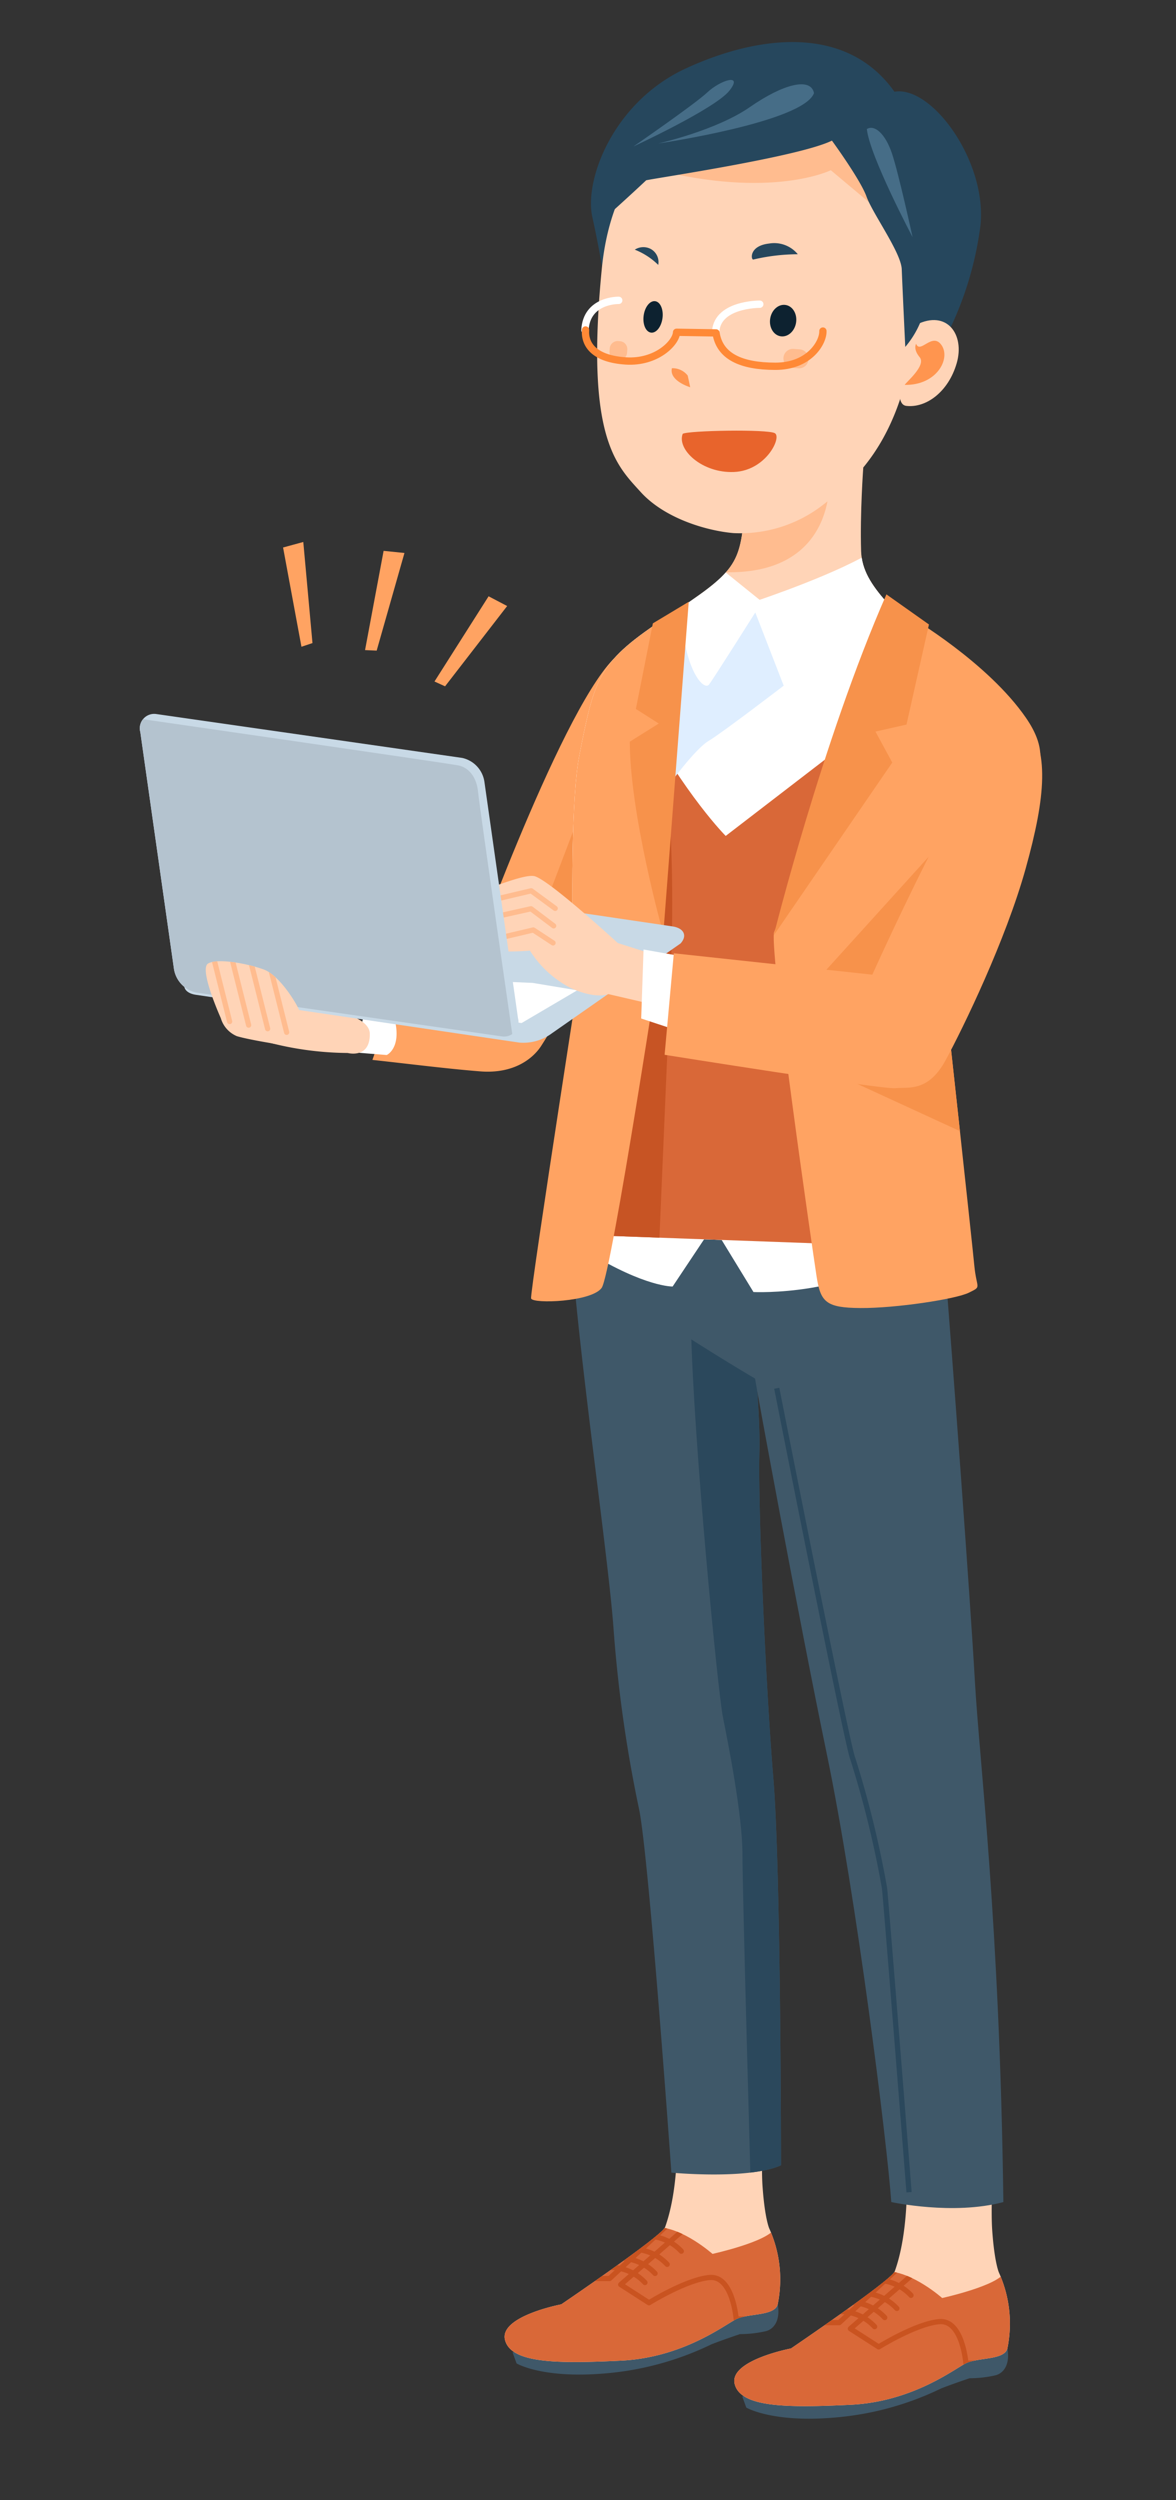
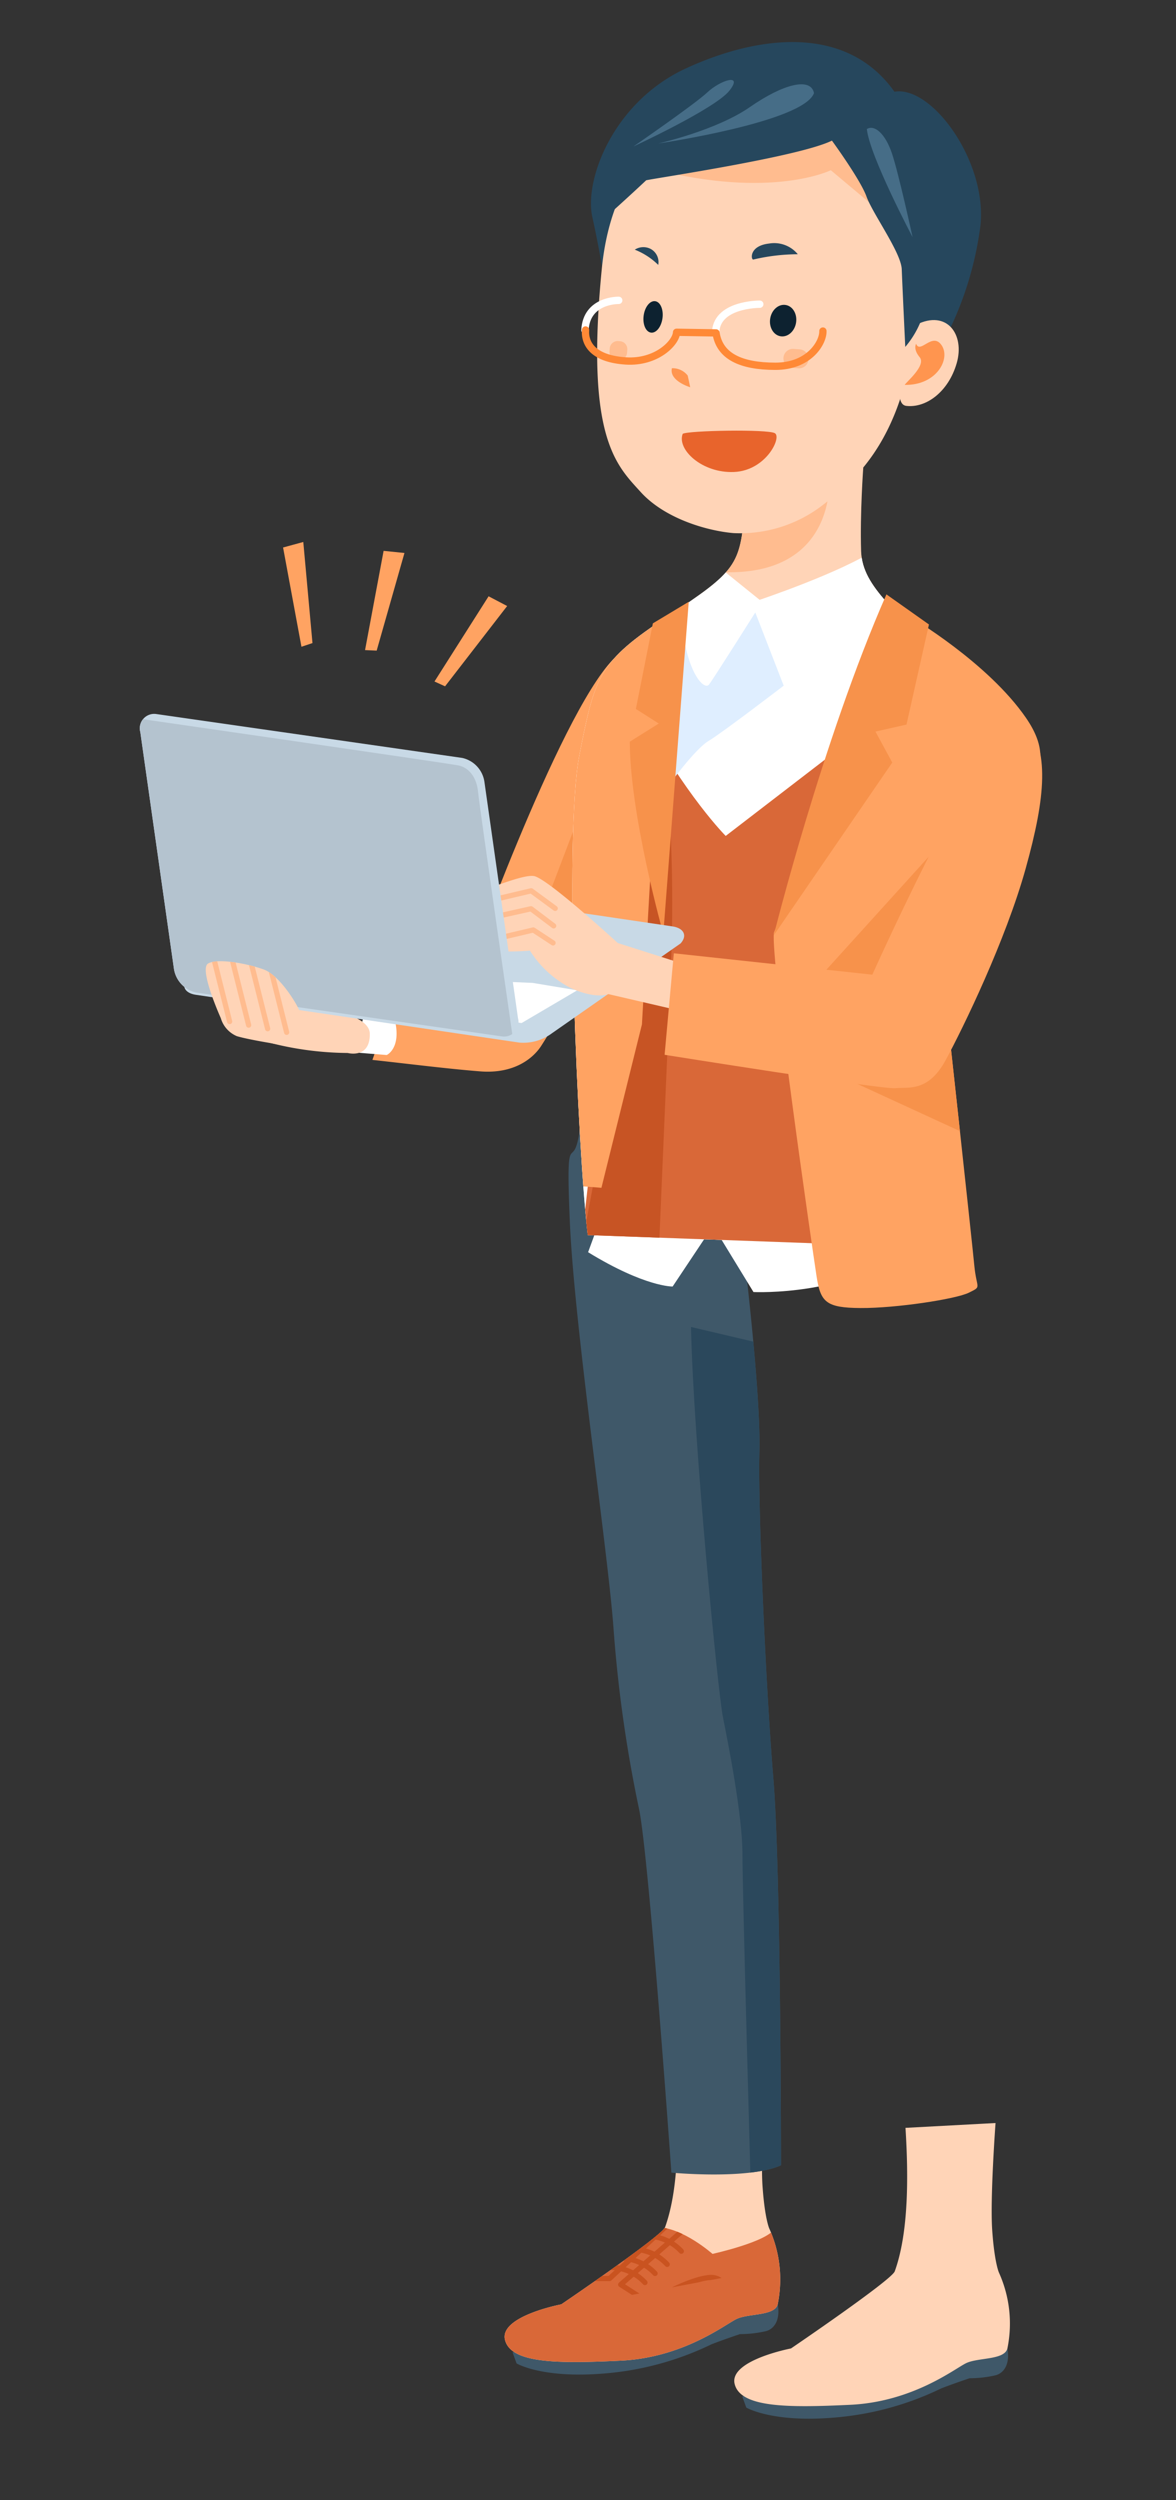
<svg xmlns="http://www.w3.org/2000/svg" xmlns:xlink="http://www.w3.org/1999/xlink" id="レイヤー_2" data-name="レイヤー 2" viewBox="0 0 160 340">
  <rect x="0" y="0" width="160" height="340" fill="#333333" stroke="none" />
  <defs>
    <style>.cls-1{fill:#ffd4b7;}.cls-2{fill:#d96838;}.cls-3,.cls-31{fill:#c8d9e6;}.cls-4{fill:#3f5869;}.cls-5{fill:#ffa362;}.cls-6{clip-path:url(#clip-path);}.cls-7{clip-path:url(#clip-path-2);}.cls-13,.cls-28,.cls-29,.cls-33,.cls-8{fill:none;}.cls-8{stroke:#c95320;}.cls-28,.cls-29,.cls-33,.cls-8{stroke-linecap:round;stroke-linejoin:round;}.cls-13,.cls-33,.cls-8{stroke-width:0.709px;}.cls-9{clip-path:url(#clip-path-3);}.cls-10{clip-path:url(#clip-path-4);}.cls-11{clip-path:url(#clip-path-5);}.cls-12{fill:#2b485c;}.cls-13{stroke:#2b485c;stroke-miterlimit:10;}.cls-14{fill:#fff;}.cls-15{clip-path:url(#clip-path-6);}.cls-16{fill:#f7924b;}.cls-17{clip-path:url(#clip-path-7);}.cls-18{clip-path:url(#clip-path-8);}.cls-19{fill:#c75424;}.cls-20{fill:#ffbc8f;}.cls-21{fill:#dfeeff;}.cls-22{clip-path:url(#clip-path-9);}.cls-23{fill:#26475d;}.cls-24{clip-path:url(#clip-path-10);}.cls-25{fill:#ff954f;}.cls-26{fill:#0d2230;}.cls-27{fill:#e8642c;}.cls-28{stroke:#fff;}.cls-29{stroke:#ff8936;stroke-width:0.992px;}.cls-30{fill:#466d87;}.cls-31{mix-blend-mode:multiply;}.cls-32{clip-path:url(#clip-path-11);}.cls-33{stroke:#ffbc8f;}.cls-34{clip-path:url(#clip-path-12);}.cls-35{fill:#b4c3cf;}.cls-36{clip-path:url(#clip-path-13);}</style>
    <clipPath id="clip-path">
      <path id="_クリッピングパス_" data-name="&lt;クリッピングパス&gt;" class="cls-1" d="M73.745,277.642c.403,6.453.454,14.217-1.462,19.511-.434,1.199-14.117,10.487-14.117,10.487s-8.47,1.613-7.663,4.84,7.26,3.227,15.73,2.823,14.117-4.84,15.73-5.647,5.243-.403,5.647-2.017a16.833,16.833,0,0,0-1.16-10.335s-.605-1.361-.907-5.748.454-14.57.454-14.57Z" />
    </clipPath>
    <clipPath id="clip-path-2">
-       <path id="_クリッピングパス_2" data-name="&lt;クリッピングパス&gt;" class="cls-2" d="M71.174,297.153c3.479,0,7.563,3.63,7.563,3.63s7.562-1.664,8.47-3.479S92.349,311.068,92.349,311.068l-3.479,6.05-28.889,5.445-12.705-6.504L47.125,308.648l16.335-7.26Z" />
+       <path id="_クリッピングパス_2" data-name="&lt;クリッピングパス&gt;" class="cls-2" d="M71.174,297.153c3.479,0,7.563,3.63,7.563,3.63s7.562-1.664,8.47-3.479l-3.479,6.05-28.889,5.445-12.705-6.504L47.125,308.648l16.335-7.26Z" />
    </clipPath>
    <clipPath id="clip-path-3">
-       <path id="_クリッピングパス_3" data-name="&lt;クリッピングパス&gt;" class="cls-1" d="M104.995,283.642c.403,6.453.454,14.217-1.462,19.511-.434,1.199-14.117,10.487-14.117,10.487s-8.47,1.613-7.663,4.84,7.26,3.227,15.73,2.823,14.117-4.84,15.73-5.647,5.243-.403,5.647-2.017a16.833,16.833,0,0,0-1.16-10.335s-.605-1.361-.907-5.748.454-14.57.454-14.57Z" />
-     </clipPath>
+       </clipPath>
    <clipPath id="clip-path-4">
      <path id="_クリッピングパス_4" data-name="&lt;クリッピングパス&gt;" class="cls-2" d="M102.424,303.153c3.479,0,7.563,3.63,7.563,3.63s7.562-1.664,8.47-3.479,5.142,13.764,5.142,13.764l-3.479,6.05-28.889,5.445-12.705-6.504L78.375,314.648l16.335-7.26Z" />
    </clipPath>
    <clipPath id="clip-path-5">
      <path id="_クリッピングパス_5" data-name="&lt;クリッピングパス&gt;" class="cls-4" d="M60.739,147.415c-.903,7.311-2.026-1.389-1.413,12.966s5.222,45.076,5.952,55.434a183.166,183.166,0,0,0,3.491,24.584c1.377,7,4.376,49.333,4.376,49.333s10.442,1,14.917-1c0,0-.017-40.333-1.049-52.667s-2.108-37.003-1.893-44.333-1.874-25.026-1.874-25.026l-3.18-20.762Z" />
    </clipPath>
    <clipPath id="clip-path-6">
      <path id="_クリッピングパス_6" data-name="&lt;クリッピングパス&gt;" class="cls-5" d="M65.188,83.979c-7.49,7.775-20.254,43.57-20.254,43.57l11.005,2.753,7.893-12.765S72.679,76.203,65.188,83.979Z" />
    </clipPath>
    <clipPath id="clip-path-7">
      <path id="_クリッピングパス_7" data-name="&lt;クリッピングパス&gt;" class="cls-1" d="M83.121,63.587c-.634,7.552-1.114,8.358-10.506,14.521s-9.863,8.048-11.993,18.904-.211,53.847,1.139,65.223l44.316,1.607.941-27.603s5.729-19.671,7.033-24.932c2.847-11.489,1.696-18.592-4.084-26.369s-10.847-10.56-11.009-15.716.294-11.389.294-11.389Z" />
    </clipPath>
    <clipPath id="clip-path-8">
      <path id="_クリッピングパス_8" data-name="&lt;クリッピングパス&gt;" class="cls-2" d="M69.037,91.266c5.995,11.188,11.497,16.691,11.497,16.691l22.538-17.322-4.17,73.907-37.972-1.491Z" />
    </clipPath>
    <clipPath id="clip-path-9">
      <path id="_クリッピングパス_9" data-name="&lt;クリッピングパス&gt;" class="cls-5" d="M87.096,121.114c-.505,3.472,5.25,43.145,5.793,46.683s1.248,4.331,6.004,4.36,12.937-1.2,14.742-2.095,1.028-.44.72-3.714-3.901-36.136-3.901-36.136,3.951-11.433,6.864-20.05c2.774-8.206,9.262-10.723,4.072-18.259s-15.687-13.693-15.687-13.693L99.711,89.201Z" />
    </clipPath>
    <clipPath id="clip-path-10">
      <path id="_クリッピングパス_10" data-name="&lt;クリッピングパス&gt;" class="cls-1" d="M106.627,31.891c.01-21.576-18.295-23.128-20.102-23.282s-20.635-.565-22.858,22.318,1.972,26.592,5.3,30.262,9.134,5.291,12.626,5.587a18.397,18.397,0,0,0,12.252-3.896C97.743,59.824,106.617,53.468,106.627,31.891Z" />
    </clipPath>
    <clipPath id="clip-path-11">
      <path id="_クリッピングパス_11" data-name="&lt;クリッピングパス&gt;" class="cls-1" d="M76.252,125.835l-10.404-3.318s-9.577-8.803-11.403-9.104-8.292,2.707-9.57,2.761-.225,4.704,1.127,6.353,7.897,1.026,7.897,1.026a14.213,14.213,0,0,0,5.594,5.106c3.481,1.558,5.071.806,5.071.806l10.836,2.513Z" />
    </clipPath>
    <clipPath id="clip-path-12">
      <path id="_クリッピングパス_12" data-name="&lt;クリッピングパス&gt;" class="cls-3" d="M50.058,135.214,8.489,129.254a3.9,3.9,0,0,1-3.025-3.215L.89,93.85a1.961,1.961,0,0,1,2.218-2.463l41.568,5.96a3.9,3.9,0,0,1,3.025,3.214l4.575,32.19A1.961,1.961,0,0,1,50.058,135.214Z" />
    </clipPath>
    <clipPath id="clip-path-13">
      <path id="_クリッピングパス_13" data-name="&lt;クリッピングパス&gt;" class="cls-1" d="M19.45,136.267s-3.796-.598-5.42-1.078a3.824,3.824,0,0,1-2.192-2.459s-2.988-6.635-1.737-7.414,5.398.001,7.582.804,4.518,4.718,4.82,5.545a21.632,21.632,0,0,0,1.473,2.662Z" />
    </clipPath>
    <symbol id="internship" data-name="internship" viewBox="0 0 123.599 328.563">
      <path class="cls-4" d="M51.533,314.166l.55,1.512s3.438,2.062,11.825,1.375a40.848,40.848,0,0,0,14.713-3.987c1.788-.688,3.85-1.375,3.85-1.375a15.69,15.69,0,0,0,3.575-.412c1.375-.412,1.89-1.916,1.564-3.639S51.533,314.166,51.533,314.166Z" />
      <path id="_クリッピングパス_14" data-name="&lt;クリッピングパス&gt;" class="cls-1" d="M73.745,277.642c.403,6.453.454,14.217-1.462,19.511-.434,1.199-14.117,10.487-14.117,10.487s-8.47,1.613-7.663,4.84,7.26,3.227,15.73,2.823,14.117-4.84,15.73-5.647,5.243-.403,5.647-2.017a16.833,16.833,0,0,0-1.16-10.335s-.605-1.361-.907-5.748.454-14.57.454-14.57Z" />
      <g class="cls-6">
        <path id="_クリッピングパス_15" data-name="&lt;クリッピングパス&gt;" class="cls-2" d="M71.174,297.153c3.479,0,7.563,3.63,7.563,3.63s7.562-1.664,8.47-3.479S92.349,311.068,92.349,311.068l-3.479,6.05-28.889,5.445-12.705-6.504L47.125,308.648l16.335-7.26Z" />
        <g class="cls-7">
          <path class="cls-8" d="M74.771,297.529l-8.525,7.425,3.85,2.475s5.088-3.163,8.25-3.438,3.617,5.665,3.617,5.665l6.558-.165.55-10.863-1.788-2.475Z" />
          <polyline class="cls-8" points="72.283 297.153 64.733 304.129 61.846 304.129" />
          <path class="cls-8" d="M64.871,302.616a6.462,6.462,0,0,1,4.675,2.062" />
          <path class="cls-8" d="M66.246,301.379a6.462,6.462,0,0,1,4.675,2.062" />
          <path class="cls-8" d="M67.896,300.141a6.462,6.462,0,0,1,4.675,2.062" />
          <path class="cls-8" d="M69.821,298.354a6.462,6.462,0,0,1,4.675,2.062" />
        </g>
      </g>
      <path class="cls-4" d="M82.783,320.166l.55,1.512s3.438,2.062,11.825,1.375a40.848,40.848,0,0,0,14.713-3.987c1.788-.688,3.85-1.375,3.85-1.375a15.69,15.69,0,0,0,3.575-.412c1.375-.412,1.89-1.916,1.564-3.639S82.783,320.166,82.783,320.166Z" />
      <path id="_クリッピングパス_16" data-name="&lt;クリッピングパス&gt;" class="cls-1" d="M104.995,283.642c.403,6.453.454,14.217-1.462,19.511-.434,1.199-14.117,10.487-14.117,10.487s-8.47,1.613-7.663,4.84,7.26,3.227,15.73,2.823,14.117-4.84,15.73-5.647,5.243-.403,5.647-2.017a16.833,16.833,0,0,0-1.16-10.335s-.605-1.361-.907-5.748.454-14.57.454-14.57Z" />
      <g class="cls-9">
        <path id="_クリッピングパス_17" data-name="&lt;クリッピングパス&gt;" class="cls-2" d="M102.424,303.153c3.479,0,7.563,3.63,7.563,3.63s7.562-1.664,8.47-3.479,5.142,13.764,5.142,13.764l-3.479,6.05-28.889,5.445-12.705-6.504L78.375,314.648l16.335-7.26Z" />
        <g class="cls-10">
          <path class="cls-8" d="M106.021,303.529l-8.525,7.425,3.85,2.475s5.088-3.163,8.25-3.438,3.617,5.665,3.617,5.665l6.558-.165.55-10.863-1.788-2.475Z" />
          <polyline class="cls-8" points="103.533 303.153 95.983 310.129 93.096 310.129" />
          <path class="cls-8" d="M96.121,308.616a6.462,6.462,0,0,1,4.675,2.062" />
          <path class="cls-8" d="M97.496,307.379a6.462,6.462,0,0,1,4.675,2.062" />
          <path class="cls-8" d="M99.146,306.141a6.462,6.462,0,0,1,4.675,2.062" />
          <path class="cls-8" d="M101.071,304.354a6.462,6.462,0,0,1,4.675,2.062" />
        </g>
      </g>
      <path id="_クリッピングパス_18" data-name="&lt;クリッピングパス&gt;" class="cls-4" d="M60.739,147.415c-.903,7.311-2.026-1.389-1.413,12.966s5.222,45.076,5.952,55.434a183.166,183.166,0,0,0,3.491,24.584c1.377,7,4.376,49.333,4.376,49.333s10.442,1,14.917-1c0,0-.017-40.333-1.049-52.667s-2.108-37.003-1.893-44.333-1.874-25.026-1.874-25.026l-3.18-20.762Z" />
      <g class="cls-11">
        <path class="cls-12" d="M75.813,174.733c.333,15.667,3.667,49.667,4.333,53s2.667,13.333,2.667,18.667S83.98,293.066,83.98,293.066l6.5-2.333.333-62.333-3.667-51Z" />
      </g>
-       <path class="cls-4" d="M71.677,173.726c7.433,4.872,12.851,8.022,12.851,8.022.078.709,5.785,31.855,9.785,51.17s8.159,52.491,8.75,60.815c0,0,8.412,1.837,15.25,0-.5-38.25-3.255-59.737-3.878-70.868s-3.122-44.882-4.122-57.132-5.571-15.776-5.571-15.776l-35.106-.63Z" />
-       <path class="cls-13" d="M87.48,183.066s9.667,49,10.333,50.333a137.166,137.166,0,0,1,4.333,17.667c.333,3.333,3.333,41.333,3.333,41.333" />
      <path class="cls-14" d="M61.813,164.566c7.75,4.75,11.5,4.667,11.5,4.667l5.5-8.25,5.5,9s13.667.645,21.334-6.428-41.334-5.822-41.334-5.822Z" />
      <path id="_クリッピングパス_19" data-name="&lt;クリッピングパス&gt;" class="cls-5" d="M65.188,83.979c-7.49,7.775-20.254,43.57-20.254,43.57l11.005,2.753,7.893-12.765S72.679,76.203,65.188,83.979Z" />
      <g class="cls-15">
        <polygon class="cls-16" points="51.745 128.423 61.533 102.709 61.248 128.463 54.637 132.013 51.745 128.423" />
      </g>
      <path id="_クリッピングパス_20" data-name="&lt;クリッピングパス&gt;" class="cls-1" d="M83.121,63.587c-.634,7.552-1.114,8.358-10.506,14.521s-9.863,8.048-11.993,18.904-.211,53.847,1.139,65.223l44.316,1.607.941-27.603s5.729-19.671,7.033-24.932c2.847-11.489,1.696-18.592-4.084-26.369s-10.847-10.56-11.009-15.716.294-11.389.294-11.389Z" />
      <g class="cls-17">
        <path id="_クリッピングパス_21" data-name="&lt;クリッピングパス&gt;" class="cls-14" d="M100.941,68.987c-4.744,3.162-15.794,6.864-15.794,6.864l-6.154-4.963-3.394,5.266-16.098,7.594-2.904,39.644,1.942,41.364,49.576.164,10.593-71.57-9.875-15.764Z" />
        <path id="_クリッピングパス_22" data-name="&lt;クリッピングパス&gt;" class="cls-2" d="M69.037,91.266c5.995,11.188,11.497,16.691,11.497,16.691l22.538-17.322-4.17,73.907-37.972-1.491Z" />
        <g class="cls-18">
          <path class="cls-19" d="M72.667,101.214a212.997,212.997,0,0,1,.44,23.858c-.051,1.666-1.779,41.965-1.779,41.965l-11.005-.002Z" />
        </g>
        <polygon class="cls-5" points="72.523 73.673 69.137 133.586 63.626 155.807 50.663 154.793 53.261 97.078 61.345 79.121 72.523 73.673" />
        <path class="cls-20" d="M75.928,71.666c19.819,3.207,18.689-12.167,18.689-12.167L74.786,63.311Z" />
      </g>
      <path class="cls-21" d="M74.932,81.608c1.014,5.033,2.806,6.422,3.326,5.771s6.302-9.812,6.302-9.812l3.865,9.956s-8.366,6.415-10.234,7.525-5.524,6.168-5.524,6.168Z" />
      <path id="_クリッピングパス_23" data-name="&lt;クリッピングパス&gt;" class="cls-5" d="M87.096,121.114c-.505,3.472,5.25,43.145,5.793,46.683s1.248,4.331,6.004,4.36,12.937-1.2,14.742-2.095,1.028-.44.72-3.714-3.901-36.136-3.901-36.136,3.951-11.433,6.864-20.05c2.774-8.206,9.262-10.723,4.072-18.259s-15.687-13.693-15.687-13.693L99.711,89.201Z" />
      <g class="cls-22">
        <polygon class="cls-16" points="92.444 138.918 113.41 148.561 112.959 130.539 92.444 138.918" />
      </g>
      <path class="cls-16" d="M102.4,75.11c-8.716,19.825-15.331,46.373-15.331,46.373l16.127-23.506-2.286-4.21,4.221-.954,3.056-13.61Z" />
-       <path class="cls-5" d="M72.044,121.265s-7.019,46.227-8.385,48.15-9.396,2.202-9.601,1.438,7.964-53.08,7.964-53.08-.211-21.072,3.08-28.351,7.529-6.968,7.529-6.968L71.627,96.168Z" />
      <path id="_クリッピングパス_24" data-name="&lt;クリッピングパス&gt;" class="cls-23" d="M103.494,6.757C96.988-2.426,84.987-.964,75.128,3.578s-13.87,15.126-12.739,20.222,1.799,9.657,1.799,9.657l45.719,7.771a46.266,46.266,0,0,0,5.292-16.317C116.088,16.202,108.572,5.875,103.494,6.757Z" />
      <path id="_クリッピングパス_25" data-name="&lt;クリッピングパス&gt;" class="cls-1" d="M106.627,31.891c.01-21.576-18.295-23.128-20.102-23.282s-20.635-.565-22.858,22.318,1.972,26.592,5.3,30.262,9.134,5.291,12.626,5.587a18.397,18.397,0,0,0,12.252-3.896C97.743,59.824,106.617,53.468,106.627,31.891Z" />
      <g class="cls-24">
        <path class="cls-20" d="M70.603,17.246c16.153,4.192,24.231.183,24.231.183l5.953,4.992L95.966,10.619Z" />
      </g>
      <path class="cls-1" d="M106.463,38.443c4.185-2.1,6.63,1.341,5.497,5.238s-4.162,6.106-6.857,5.795S106.463,38.443,106.463,38.443Z" />
      <path class="cls-25" d="M106.439,41.033c.552,1.447,2.2-1.657,3.468.194s-.679,5.473-5.017,5.393c.157-.345,2.968-2.646,2.035-3.762S106.439,41.033,106.439,41.033Z" />
      <ellipse class="cls-26" cx="88.346" cy="37.882" rx="2.156" ry="1.782" transform="translate(36.731 118.974) rotate(-80.732)" />
      <ellipse class="cls-26" cx="70.652" cy="37.375" rx="2.156" ry="1.294" transform="translate(24.344 102.523) rotate(-82.473)" />
      <path class="cls-20" d="M90.417,44.365l-.831-.061a1.292,1.292,0,0,1-1.194-1.383h0a1.292,1.292,0,0,1,1.383-1.194l.831.061a1.292,1.292,0,0,1,1.194,1.383h0A1.292,1.292,0,0,1,90.417,44.365Z" />
      <path class="cls-20" d="M65.955,43.256l-.231-.017a1.082,1.082,0,0,1-1-1.158l.031-.419a1.082,1.082,0,0,1,1.158-1l.231.017a1.081,1.081,0,0,1,1,1.157l-.031.419A1.081,1.081,0,0,1,65.955,43.256Z" />
      <path class="cls-25" d="M73.214,44.356a2.603,2.603,0,0,1,2.145.989c.072.282.345,1.596.345,1.596S72.811,46.082,73.214,44.356Z" />
      <path class="cls-23" d="M84.275,29.58a26.703,26.703,0,0,1,6.069-.725,4.153,4.153,0,0,0-3.904-1.456C83.745,27.703,83.943,29.556,84.275,29.58Z" />
      <path class="cls-23" d="M68.164,28.233a9.508,9.508,0,0,1,3.191,2.072,2.04,2.04,0,0,0-1.011-2.163A2.153,2.153,0,0,0,68.164,28.233Z" />
      <path class="cls-27" d="M74.685,53.276c.701-.45,11.579-.656,12.54-.084s-1.209,5.092-5.567,5.274S73.862,55.389,74.685,53.276Z" />
      <path class="cls-23" d="M94.986,13.403c-4.421,2.183-23.486,5.021-25.268,5.392-2.317,2.18-5.017,4.599-5.017,4.599a12.555,12.555,0,0,1,2.266-8.685c2.71-3.501,8.836-6.018,14.368-6.567,11.615-1.155,21.26,4.064,23.267,7.47s3.994,17.338,2.99,20.774a12.617,12.617,0,0,1-2.628,5.072s-.395-8.301-.479-10.563-3.958-7.559-4.791-9.876S94.986,13.403,94.986,13.403Z" />
      <path class="cls-28" d="M79.163,39.708c-.093-4.11,6.006-4.059,6.006-4.059" />
      <path class="cls-28" d="M61.385,39.175c.21-4.162,4.593-4.049,4.593-4.049" />
      <path class="cls-29" d="M61.464,39.152c-.147,2.069,1.27,3.942,5.476,4.214s6.864-2.495,6.909-3.901l5.367.087c.487,3.183,3.381,4.531,8.06,4.539s6.539-3.284,6.483-4.792" />
      <path class="cls-30" d="M92.548,6.943c-1.454,3.958-21.219,6.857-21.219,6.857s7.891-1.76,12.49-4.955S92.114,4.762,92.548,6.943Z" />
      <path class="cls-30" d="M81.053,6.593c-1.909,2.443-13.071,7.605-13.071,7.605s8.346-5.748,10.062-7.364S82.962,4.15,81.053,6.593Z" />
      <path class="cls-30" d="M99.736,11.831c.388,3.68,6.222,14.696,6.222,14.696s-1.902-8.729-2.82-11.425S100.755,11.195,99.736,11.831Z" />
      <polygon class="cls-16" points="91.749 128.892 115.561 102.605 102.622 133.225 91.749 128.892" />
      <path class="cls-16" d="M75.506,76.116l-3.461,45.149s-4.542-16.096-4.559-26.124l3.941-2.469L68.313,90.69l2.312-11.641Z" />
      <path class="cls-5" d="M32.469,138.416c5.237.566,9.995,1.185,14.65,1.557s7.241-1.797,8.324-3.482a44.812,44.812,0,0,0,3.516-6.59l-23.534.013Z" />
      <path class="cls-14" d="M30.252,137.417l4.165.332s2.012-.897,1.103-4.757-4.3-.405-4.3-.405Z" />
      <path class="cls-1" d="M19.199,136.259a43.714,43.714,0,0,0,9.91,1.215s3.078.824,3.001-2.646-11.736-4.19-11.736-4.19S13.081,134.909,19.199,136.259Z" />
      <path class="cls-3" d="M52.458,136.061l-44.008-6.499c-1.567-.235-2.058-1.274-1.098-2.32l17.358-12.013a5.735,5.735,0,0,1,4.575-1.468l44.007,6.499c1.567.235,2.058,1.274,1.098,2.32l-17.511,12.222A6.502,6.502,0,0,1,52.458,136.061Z" />
      <polygon class="cls-14" points="10.796 127.497 52.76 133.404 63.075 127.34 22.609 121.48 10.796 127.497" />
      <polygon class="cls-31" points="49.568 127.743 54.271 127.943 61.932 129.219 54.155 122.396 47.568 121.285 49.568 127.743" />
      <path id="_クリッピングパス_26" data-name="&lt;クリッピングパス&gt;" class="cls-1" d="M76.252,125.835l-10.404-3.318s-9.577-8.803-11.403-9.104-8.292,2.707-9.57,2.761-.225,4.704,1.127,6.353,7.897,1.026,7.897,1.026a14.213,14.213,0,0,0,5.594,5.106c3.481,1.558,5.071.806,5.071.806l10.836,2.513Z" />
      <g class="cls-32">
        <polyline class="cls-33" points="41.796 118.311 54.073 115.417 57.336 117.812" />
        <polyline class="cls-33" points="57.128 120.186 54.043 117.86 46.414 119.563" />
        <polyline class="cls-33" points="47.857 122.278 54.353 120.743 57.043 122.506" />
      </g>
-       <polygon class="cls-14" points="74.619 124.342 69.359 123.4 69.036 132.785 74.673 134.65 74.619 124.342" />
      <path class="cls-5" d="M121.257,92.149c-3.377-4.105-20.774,34.675-20.774,34.675l-27.007-2.907-1.254,13.802s29.521,4.714,31.376,4.541,4.491.553,6.873-3.834,8.166-16.299,10.88-26.055S124.634,96.254,121.257,92.149Z" />
      <path id="_クリッピングパス_27" data-name="&lt;クリッピングパス&gt;" class="cls-3" d="M50.058,135.214,8.489,129.254a3.9,3.9,0,0,1-3.025-3.215L.89,93.85a1.961,1.961,0,0,1,2.218-2.463l41.568,5.96a3.9,3.9,0,0,1,3.025,3.214l4.575,32.19A1.961,1.961,0,0,1,50.058,135.214Z" />
      <g class="cls-34">
        <path class="cls-35" d="M0,91.902s42.831,6.183,44.198,6.474,2.453,1.575,2.642,3.582,4.939,34.917,4.939,34.917l-45.093-1.75-4.25-8.258Z" />
      </g>
      <path id="_クリッピングパス_28" data-name="&lt;クリッピングパス&gt;" class="cls-1" d="M19.45,136.267s-3.796-.598-5.42-1.078a3.824,3.824,0,0,1-2.192-2.459s-2.988-6.635-1.737-7.414,5.398.001,7.582.804,4.518,4.718,4.82,5.545a21.632,21.632,0,0,0,1.473,2.662Z" />
      <g class="cls-36">
        <line class="cls-33" x1="10.722" y1="123.955" x2="13.041" y2="133.197" />
        <line class="cls-33" x1="13.308" y1="124.444" x2="15.627" y2="133.686" />
        <line class="cls-33" x1="15.894" y1="124.934" x2="18.213" y2="134.176" />
        <line class="cls-33" x1="18.48" y1="125.423" x2="20.799" y2="134.665" />
      </g>
      <polygon class="cls-5" points="20.313 68.733 22.813 82.233 24.313 81.733 23.063 67.983 20.313 68.733" />
      <polygon class="cls-5" points="33.991 69.19 31.466 82.686 33.046 82.759 36.827 69.48 33.991 69.19" />
      <polygon class="cls-5" points="48.275 75.369 40.913 86.957 42.351 87.613 50.8 76.693 48.275 75.369" />
    </symbol>
  </defs>
  <title>internship</title>
  <use id="internship-3" data-name="internship" width="123.599" height="328.563" transform="translate(18.201 5.719)" xlink:href="#internship" />
</svg>